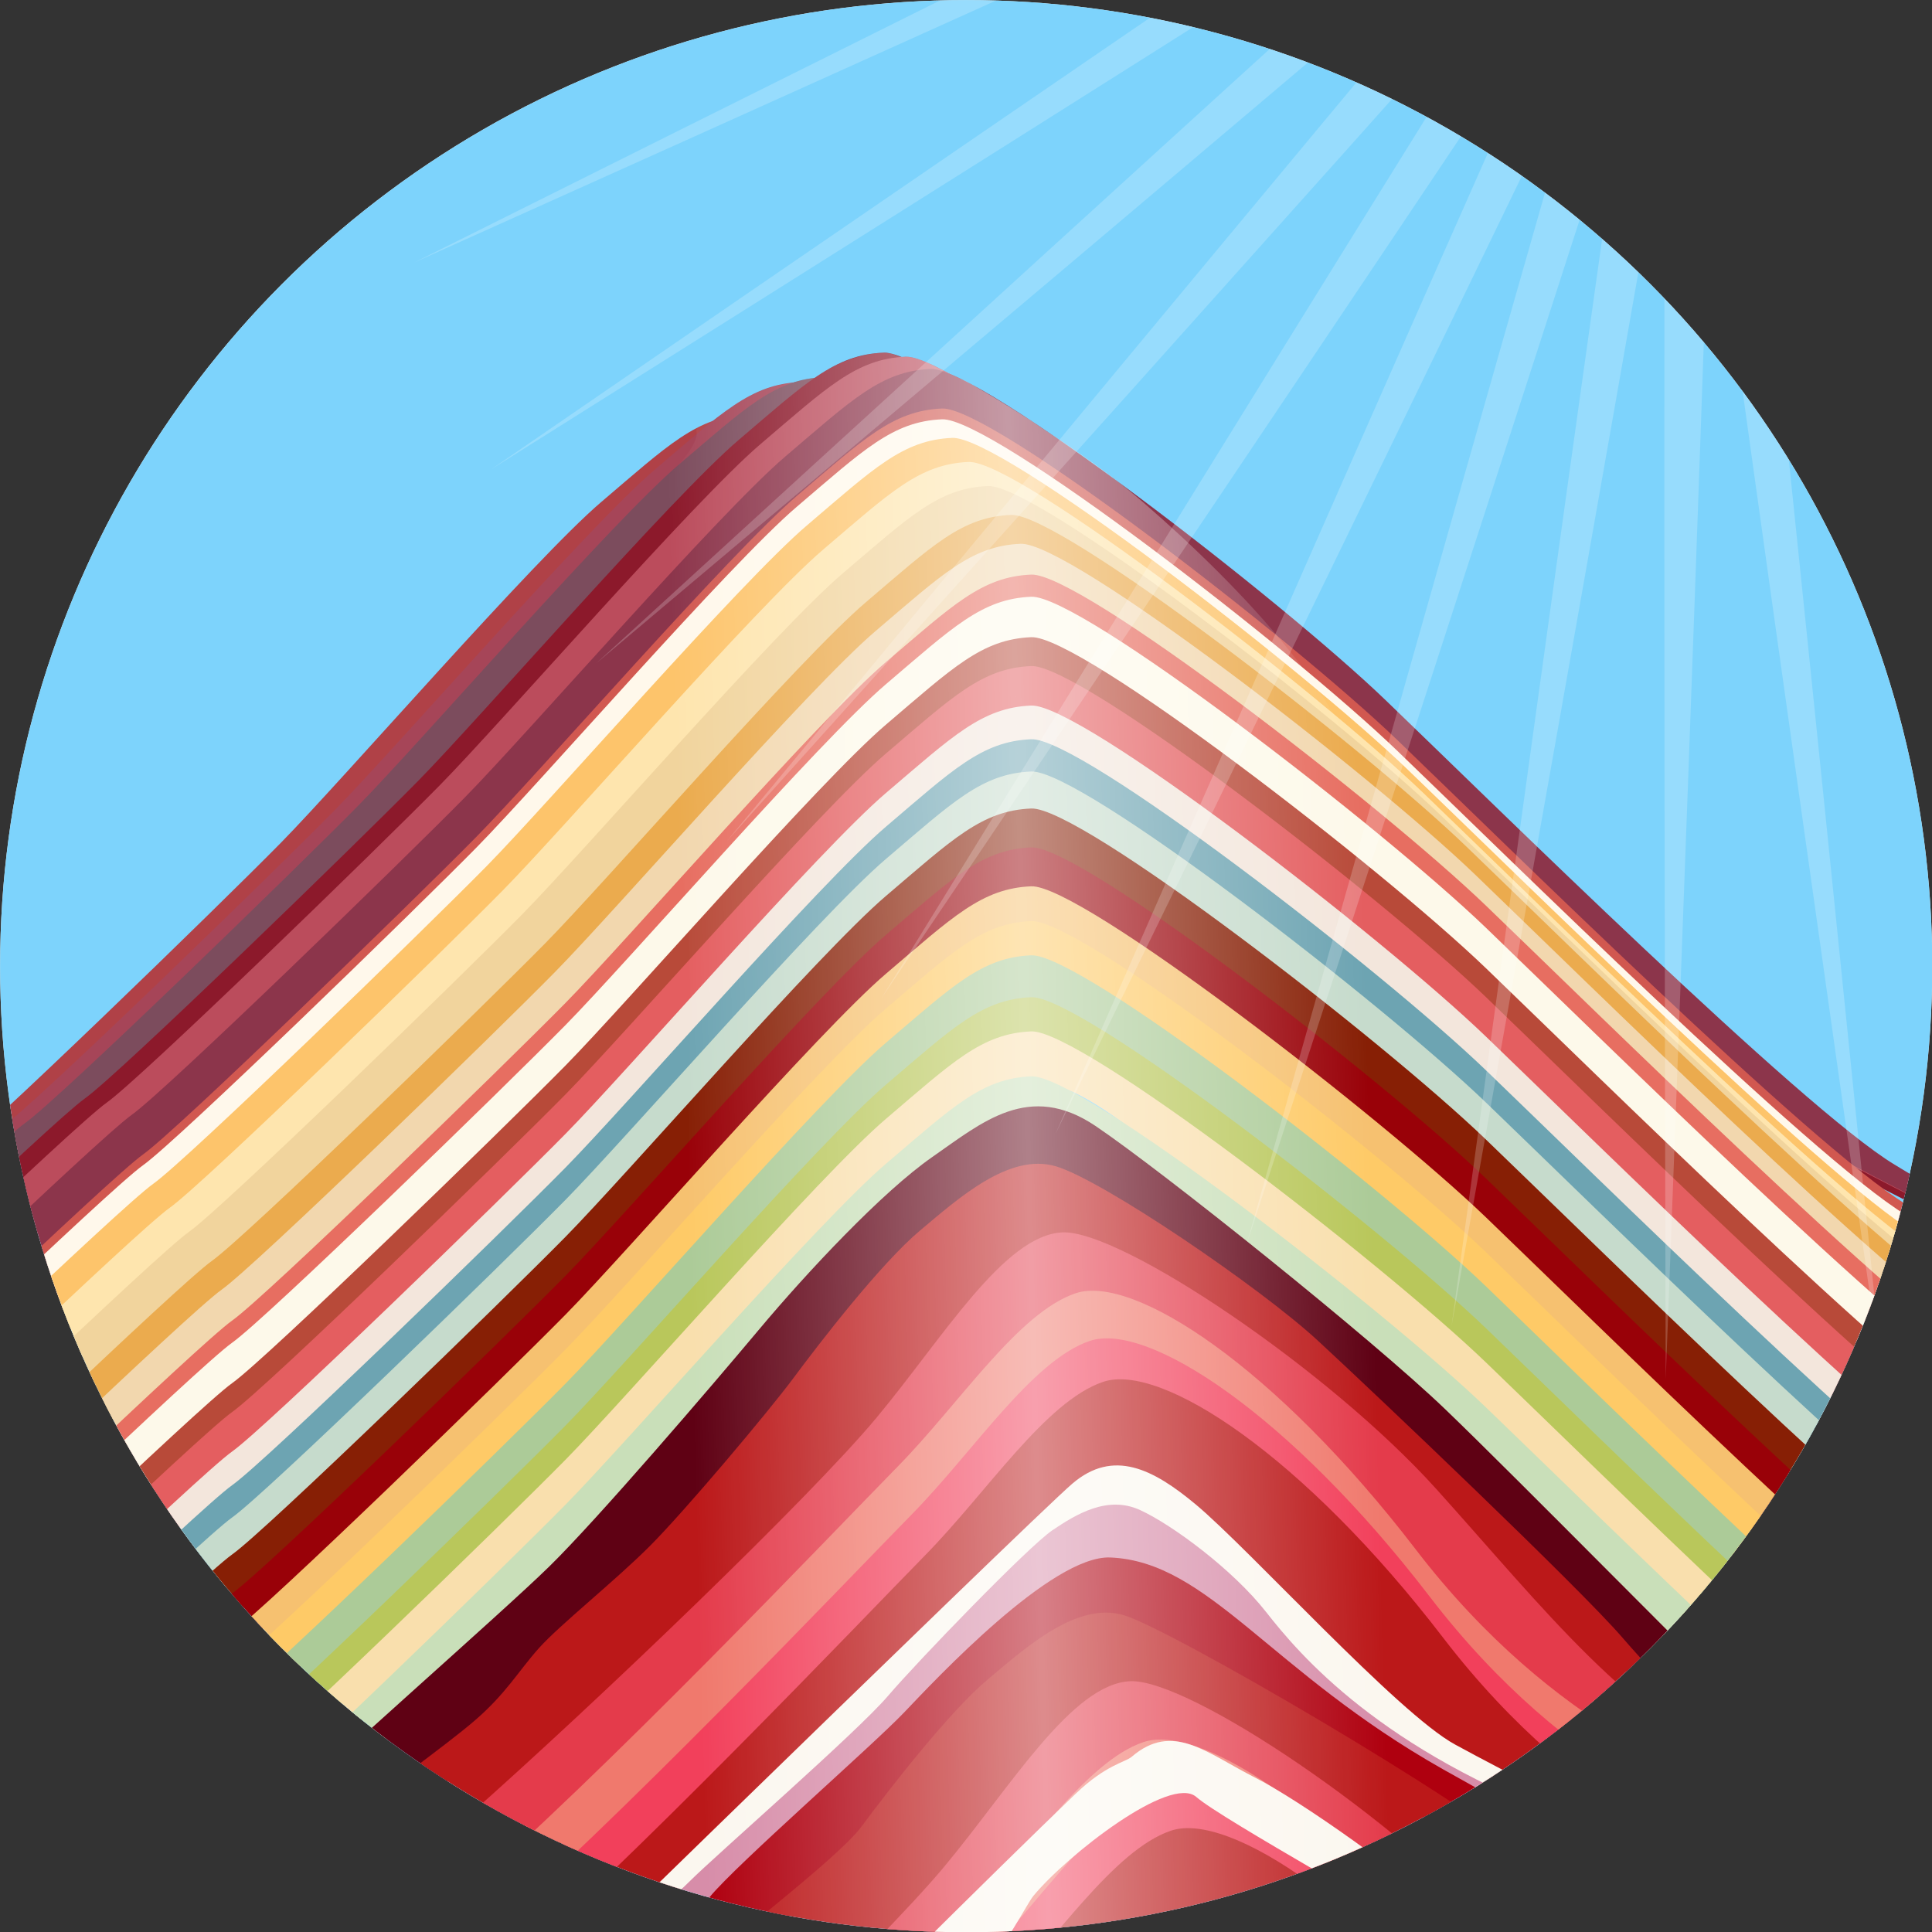
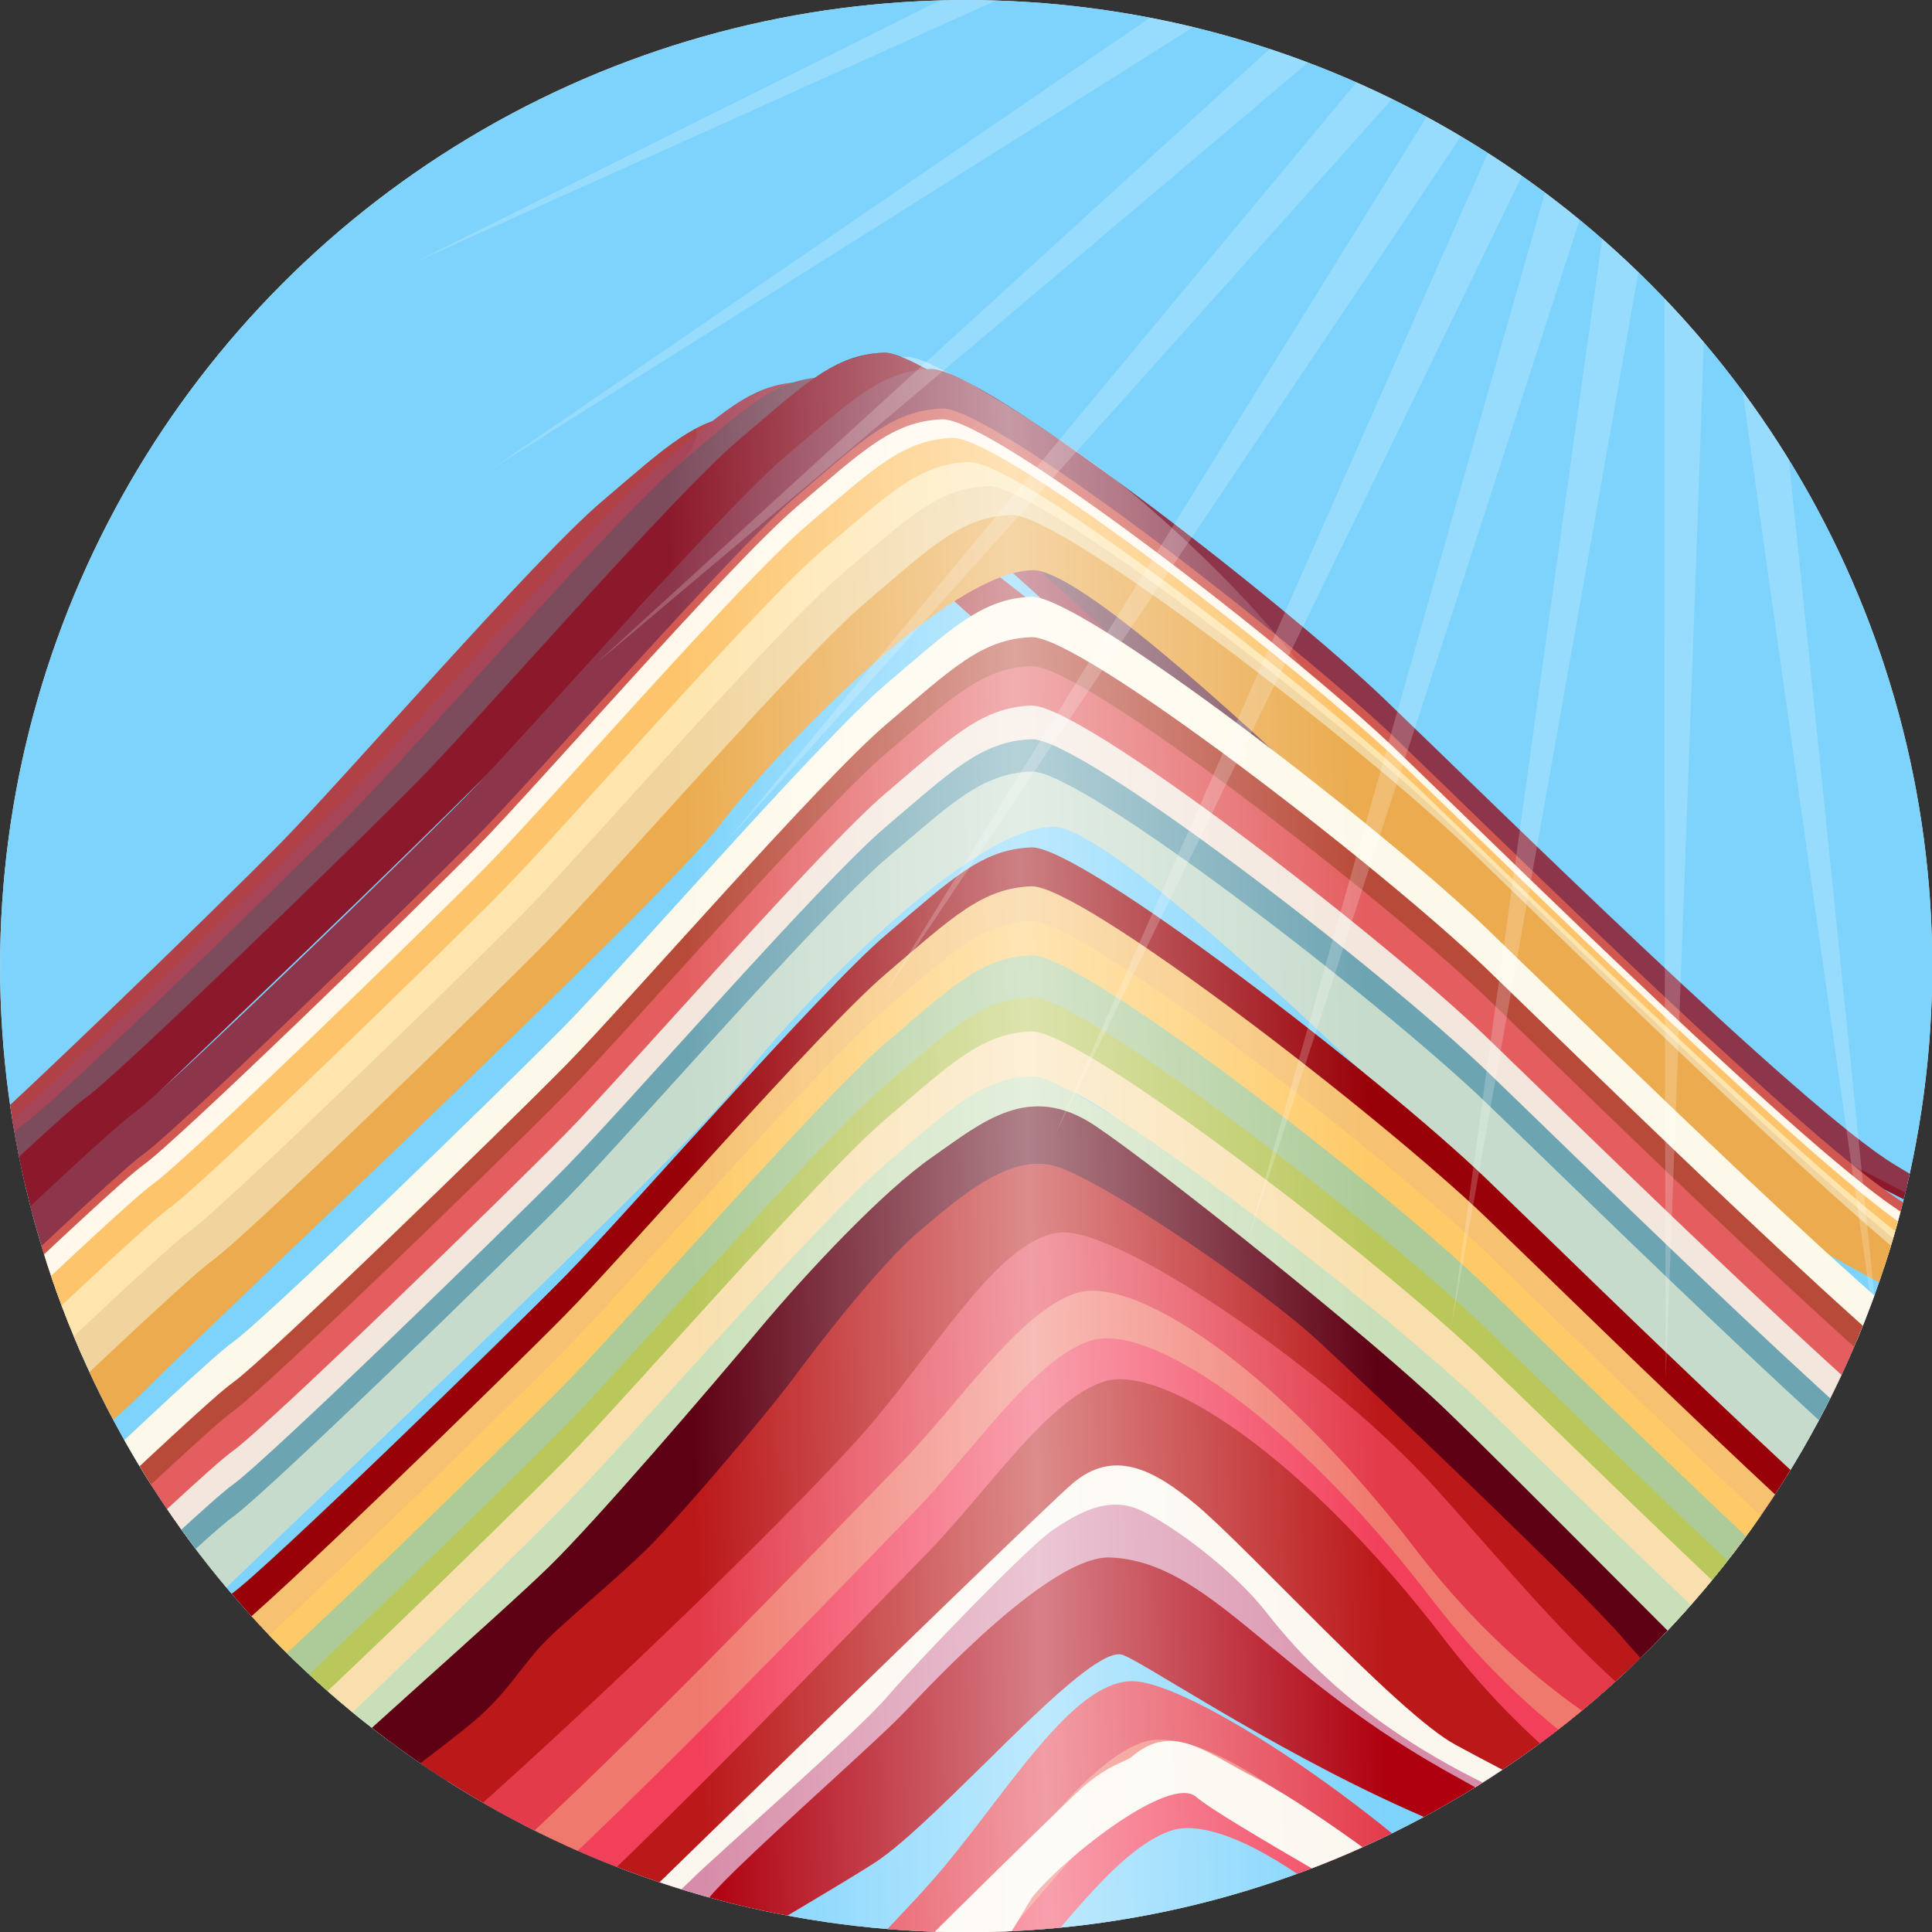
<svg xmlns="http://www.w3.org/2000/svg" width="100%" height="100%" viewBox="0 0 500 500" version="1.1" xml:space="preserve" style="fill-rule:evenodd;clip-rule:evenodd;stroke-linejoin:round;stroke-miterlimit:2;">
  <rect x="0" y="0" width="500" height="500" fill="#333333" stroke="none" />
  <g transform="matrix(1.596,0,0,1.596,-250.809,-186.327)">
    <circle cx="313.819" cy="273.413" r="156.656" style="fill:rgb(235,235,235);" />
    <clipPath id="_clip1">
      <circle cx="313.819" cy="273.413" r="156.656" />
    </clipPath>
    <g clip-path="url(#_clip1)">
      <g transform="matrix(1,0,0,1,-11.037,-49.834)">
        <rect x="93.897" y="153.237" width="432.85" height="345.61" style="fill:rgb(125,211,252);" />
      </g>
      <g transform="matrix(0.252,0,0,0.252,-143.724,-11.13)">
        <g transform="matrix(1,0,0,1,-512.317,-373.156)">
          <path d="M1482.79,1804.61C1482.79,1804.61 1650.73,1642.74 1672.47,1627.33C1694.21,1611.91 1846.91,1463.65 1886.93,1422.98C1926.94,1382.31 2050.23,1240.15 2093.11,1203.65C2135.98,1167.14 2154.74,1148.72 2186.56,1147.38C2218.39,1146.04 2412.18,1296.01 2479.09,1360.29C2545.99,1424.56 2747.24,1623.37 2806.78,1659.36C2866.31,1695.35 2942.17,1741.19 2942.17,1741.19C2942.17,1741.19 2657.08,1605.16 2615.5,1558.85C2573.92,1512.54 2254.61,1182.3 2200.64,1182.94C2146.66,1183.58 2036.14,1298.61 1998.87,1347.44C1961.6,1396.28 1678.22,1661.67 1626.81,1713.07C1575.4,1764.48 1471.31,1826.81 1471.31,1826.81L1482.79,1804.61Z" style="fill:rgb(176,65,71);" />
        </g>
        <g transform="matrix(1,0,0,1,-477.74,-394.077)">
          <path d="M1482.79,1804.61C1482.79,1804.61 1650.73,1642.74 1672.47,1627.33C1694.21,1611.91 1846.91,1463.65 1886.93,1422.98C1926.94,1382.31 2050.23,1240.15 2093.11,1203.65C2135.98,1167.14 2154.74,1148.72 2186.56,1147.38C2218.39,1146.04 2412.18,1296.01 2479.09,1360.29C2545.99,1424.56 2747.24,1623.37 2806.78,1659.36C2866.31,1695.35 2942.17,1741.19 2942.17,1741.19C2942.17,1741.19 2657.08,1605.16 2615.5,1558.85C2573.92,1512.54 2254.61,1182.3 2200.64,1182.94C2146.66,1183.58 2036.14,1298.61 1998.87,1347.44C1961.6,1396.28 1678.22,1661.67 1626.81,1713.07C1575.4,1764.48 1471.31,1826.81 1471.31,1826.81L1482.79,1804.61Z" style="fill:rgb(166,69,88);" />
        </g>
        <g transform="matrix(1,0,0,1,-462.34,-397.273)">
          <path d="M1482.79,1804.61C1482.79,1804.61 1650.73,1642.74 1672.47,1627.33C1694.21,1611.91 1846.91,1463.65 1886.93,1422.98C1926.94,1382.31 2050.23,1240.15 2093.11,1203.65C2135.98,1167.14 2154.74,1148.72 2186.56,1147.38C2218.39,1146.04 2412.18,1296.01 2479.09,1360.29C2545.99,1424.56 2747.24,1623.37 2806.78,1659.36C2866.31,1695.35 2942.17,1741.19 2942.17,1741.19C2942.17,1741.19 2657.08,1605.16 2615.5,1558.85C2573.92,1512.54 2254.61,1182.3 2200.64,1182.94C2146.66,1183.58 2036.14,1298.61 1998.87,1347.44C1961.6,1396.28 1678.22,1661.67 1626.81,1713.07C1575.4,1764.48 1471.31,1826.81 1471.31,1826.81L1482.79,1804.61Z" style="fill:rgb(124,76,93);" />
        </g>
        <g transform="matrix(1,0,0,1,-423.954,-413.021)">
          <path d="M1482.79,1804.61C1482.79,1804.61 1650.73,1642.74 1672.47,1627.33C1694.21,1611.91 1846.91,1463.65 1886.93,1422.98C1926.94,1382.31 2050.23,1240.15 2093.11,1203.65C2135.98,1167.14 2154.74,1148.72 2186.56,1147.38C2218.39,1146.04 2412.18,1296.01 2479.09,1360.29C2545.99,1424.56 2747.24,1623.37 2806.78,1659.36C2866.31,1695.35 2942.17,1741.19 2942.17,1741.19C2942.17,1741.19 2657.08,1605.16 2615.5,1558.85C2573.92,1512.54 2254.61,1182.3 2200.64,1182.94C2146.66,1183.58 2036.14,1298.61 1998.87,1347.44C1961.6,1396.28 1678.22,1661.67 1626.81,1713.07C1575.4,1764.48 1471.31,1826.81 1471.31,1826.81L1482.79,1804.61Z" style="fill:rgb(140,25,43);" />
        </g>
        <g transform="matrix(1,0,0,1,-409.846,-410.396)">
-           <path d="M1482.79,1804.61C1482.79,1804.61 1650.73,1642.74 1672.47,1627.33C1694.21,1611.91 1846.91,1463.65 1886.93,1422.98C1926.94,1382.31 2050.23,1240.15 2093.11,1203.65C2135.98,1167.14 2154.74,1148.72 2186.56,1147.38C2218.39,1146.04 2412.18,1296.01 2479.09,1360.29C2545.99,1424.56 2747.24,1623.37 2806.78,1659.36C2866.31,1695.35 2942.17,1741.19 2942.17,1741.19C2942.17,1741.19 2657.08,1605.16 2615.5,1558.85C2573.92,1512.54 2254.61,1182.3 2200.64,1182.94C2146.66,1183.58 2036.14,1298.61 1998.87,1347.44C1961.6,1396.28 1678.22,1661.67 1626.81,1713.07C1575.4,1764.48 1471.31,1826.81 1471.31,1826.81L1482.79,1804.61Z" style="fill:rgb(187,76,92);" />
-         </g>
+           </g>
        <g transform="matrix(1,0,0,1,-393.77,-402.522)">
          <path d="M1482.79,1804.61C1482.79,1804.61 1650.73,1642.74 1672.47,1627.33C1694.21,1611.91 1846.91,1463.65 1886.93,1422.98C1926.94,1382.31 2050.23,1240.15 2093.11,1203.65C2135.98,1167.14 2154.74,1148.72 2186.56,1147.38C2218.39,1146.04 2412.18,1296.01 2479.09,1360.29C2545.99,1424.56 2747.24,1623.37 2806.78,1659.36C2866.31,1695.35 2942.17,1741.19 2942.17,1741.19C2942.17,1741.19 2657.08,1605.16 2615.5,1558.85C2573.92,1512.54 2254.61,1182.3 2200.64,1182.94C2146.66,1183.58 2036.14,1298.61 1998.87,1347.44C1961.6,1396.28 1678.22,1661.67 1626.81,1713.07C1575.4,1764.48 1471.31,1826.81 1471.31,1826.81L1482.79,1804.61Z" style="fill:rgb(140,53,75);" />
        </g>
        <g transform="matrix(1,0,0,1,-386.446,-377.064)">
          <path d="M1482.79,1804.61C1482.79,1804.61 1650.73,1642.74 1672.47,1627.33C1694.21,1611.91 1846.91,1463.65 1886.93,1422.98C1926.94,1382.31 2050.23,1240.15 2093.11,1203.65C2135.98,1167.14 2154.74,1148.72 2186.56,1147.38C2218.39,1146.04 2412.18,1296.01 2479.09,1360.29C2545.99,1424.56 2747.24,1623.37 2806.78,1659.36C2866.31,1695.35 2942.17,1741.19 2942.17,1741.19C2942.17,1741.19 2657.08,1605.16 2615.5,1558.85C2573.92,1512.54 2254.61,1182.3 2200.64,1182.94C2146.66,1183.58 2036.14,1298.61 1998.87,1347.44C1961.6,1396.28 1678.22,1661.67 1626.81,1713.07C1575.4,1764.48 1471.31,1826.81 1471.31,1826.81L1482.79,1804.61Z" style="fill:rgb(209,88,80);" />
        </g>
        <g transform="matrix(1,0,0,1,-386.446,-370.123)">
          <path d="M1482.79,1804.61C1482.79,1804.61 1650.73,1642.74 1672.47,1627.33C1694.21,1611.91 1846.91,1463.65 1886.93,1422.98C1926.94,1382.31 2050.23,1240.15 2093.11,1203.65C2135.98,1167.14 2154.74,1148.72 2186.56,1147.38C2218.39,1146.04 2412.18,1296.01 2479.09,1360.29C2545.99,1424.56 2747.24,1623.37 2806.78,1659.36C2866.31,1695.35 2942.17,1741.19 2942.17,1741.19C2942.17,1741.19 2657.08,1605.16 2615.5,1558.85C2573.92,1512.54 2254.61,1182.3 2200.64,1182.94C2146.66,1183.58 2036.14,1298.61 1998.87,1347.44C1961.6,1396.28 1678.22,1661.67 1626.81,1713.07C1575.4,1764.48 1471.31,1826.81 1471.31,1826.81L1482.79,1804.61Z" style="fill:rgb(255,248,235);" />
        </g>
        <g transform="matrix(1,0,0,1,-379.891,-358.169)">
          <path d="M1482.79,1804.61C1482.79,1804.61 1650.73,1642.74 1672.47,1627.33C1694.21,1611.91 1846.91,1463.65 1886.93,1422.98C1926.94,1382.31 2050.23,1240.15 2093.11,1203.65C2135.98,1167.14 2154.74,1148.72 2186.56,1147.38C2218.39,1146.04 2412.18,1296.01 2479.09,1360.29C2545.99,1424.56 2747.24,1623.37 2806.78,1659.36C2866.31,1695.35 2942.17,1741.19 2942.17,1741.19C2942.17,1741.19 2657.08,1605.16 2615.5,1558.85C2573.92,1512.54 2254.61,1182.3 2200.64,1182.94C2146.66,1183.58 2036.14,1298.61 1998.87,1347.44C1961.6,1396.28 1678.22,1661.67 1626.81,1713.07C1575.4,1764.48 1471.31,1826.81 1471.31,1826.81L1482.79,1804.61Z" style="fill:rgb(253,196,107);" />
        </g>
        <g transform="matrix(1,0,0,1,-369.359,-342.681)">
          <path d="M1482.79,1804.61C1482.79,1804.61 1650.73,1642.74 1672.47,1627.33C1694.21,1611.91 1846.91,1463.65 1886.93,1422.98C1926.94,1382.31 2050.23,1240.15 2093.11,1203.65C2135.98,1167.14 2154.74,1148.72 2186.56,1147.38C2218.39,1146.04 2412.18,1296.01 2479.09,1360.29C2545.99,1424.56 2747.24,1623.37 2806.78,1659.36C2866.31,1695.35 2942.17,1741.19 2942.17,1741.19C2942.17,1741.19 2657.08,1605.16 2615.5,1558.85C2573.92,1512.54 2254.61,1182.3 2200.64,1182.94C2146.66,1183.58 2036.14,1298.61 1998.87,1347.44C1961.6,1396.28 1678.22,1661.67 1626.81,1713.07C1575.4,1764.48 1471.31,1826.81 1471.31,1826.81L1482.79,1804.61Z" style="fill:rgb(254,229,174);" />
        </g>
        <g transform="matrix(1,0,0,1,-356.968,-327.192)">
          <path d="M1482.79,1804.61C1482.79,1804.61 1650.73,1642.74 1672.47,1627.33C1694.21,1611.91 1846.91,1463.65 1886.93,1422.98C1926.94,1382.31 2050.23,1240.15 2093.11,1203.65C2135.98,1167.14 2154.74,1148.72 2186.56,1147.38C2218.39,1146.04 2412.18,1296.01 2479.09,1360.29C2545.99,1424.56 2747.24,1623.37 2806.78,1659.36C2866.31,1695.35 2942.17,1741.19 2942.17,1741.19C2942.17,1741.19 2657.08,1605.16 2615.5,1558.85C2573.92,1512.54 2254.61,1182.3 2200.64,1182.94C2146.66,1183.58 2036.14,1298.61 1998.87,1347.44C1961.6,1396.28 1678.22,1661.67 1626.81,1713.07C1575.4,1764.48 1471.31,1826.81 1471.31,1826.81L1482.79,1804.61Z" style="fill:rgb(241,212,157);" />
        </g>
        <g transform="matrix(1,0,0,1,-342.099,-308.606)">
          <path d="M1482.79,1804.61C1482.79,1804.61 1650.73,1642.74 1672.47,1627.33C1694.21,1611.91 1846.91,1463.65 1886.93,1422.98C1926.94,1382.31 2050.23,1240.15 2093.11,1203.65C2135.98,1167.14 2154.74,1148.72 2186.56,1147.38C2218.39,1146.04 2412.18,1296.01 2479.09,1360.29C2545.99,1424.56 2747.24,1623.37 2806.78,1659.36C2866.31,1695.35 2942.17,1741.19 2942.17,1741.19C2942.17,1741.19 2657.08,1605.16 2615.5,1558.85C2573.92,1512.54 2254.61,1182.3 2200.64,1182.94C2146.66,1183.58 2036.14,1298.61 1998.87,1347.44C1961.6,1396.28 1678.22,1661.67 1626.81,1713.07C1575.4,1764.48 1471.31,1826.81 1471.31,1826.81L1482.79,1804.61Z" style="fill:rgb(235,171,78);" />
        </g>
        <g transform="matrix(1,0,0,1,-335.903,-290.02)">
-           <path d="M1482.79,1804.61C1482.79,1804.61 1650.73,1642.74 1672.47,1627.33C1694.21,1611.91 1846.91,1463.65 1886.93,1422.98C1926.94,1382.31 2050.23,1240.15 2093.11,1203.65C2135.98,1167.14 2154.74,1148.72 2186.56,1147.38C2218.39,1146.04 2412.18,1296.01 2479.09,1360.29C2545.99,1424.56 2747.24,1623.37 2806.78,1659.36C2866.31,1695.35 2942.17,1741.19 2942.17,1741.19C2942.17,1741.19 2657.08,1605.16 2615.5,1558.85C2573.92,1512.54 2254.61,1182.3 2200.64,1182.94C2146.66,1183.58 2036.14,1298.61 1998.87,1347.44C1961.6,1396.28 1678.22,1661.67 1626.81,1713.07C1575.4,1764.48 1471.31,1826.81 1471.31,1826.81L1482.79,1804.61Z" style="fill:rgb(242,215,174);" />
-         </g>
+           </g>
        <g transform="matrix(1,0,0,1,-329.088,-270.194)">
-           <path d="M1482.79,1804.61C1482.79,1804.61 1650.73,1642.74 1672.47,1627.33C1694.21,1611.91 1846.91,1463.65 1886.93,1422.98C1926.94,1382.31 2050.23,1240.15 2093.11,1203.65C2135.98,1167.14 2154.74,1148.72 2186.56,1147.38C2218.39,1146.04 2412.18,1296.01 2479.09,1360.29C2545.99,1424.56 2747.24,1623.37 2806.78,1659.36C2866.31,1695.35 2942.17,1741.19 2942.17,1741.19C2942.17,1741.19 2657.08,1605.16 2615.5,1558.85C2573.92,1512.54 2254.61,1182.3 2200.64,1182.94C2146.66,1183.58 2036.14,1298.61 1998.87,1347.44C1961.6,1396.28 1678.22,1661.67 1626.81,1713.07C1575.4,1764.48 1471.31,1826.81 1471.31,1826.81L1482.79,1804.61Z" style="fill:rgb(231,110,97);" />
-         </g>
+           </g>
        <g transform="matrix(1,0,0,1,-329.088,-255.945)">
          <path d="M1482.79,1804.61C1482.79,1804.61 1650.73,1642.74 1672.47,1627.33C1694.21,1611.91 1846.91,1463.65 1886.93,1422.98C1926.94,1382.31 2050.23,1240.15 2093.11,1203.65C2135.98,1167.14 2154.74,1148.72 2186.56,1147.38C2218.39,1146.04 2412.18,1296.01 2479.09,1360.29C2545.99,1424.56 2747.24,1623.37 2806.78,1659.36C2866.31,1695.35 2942.17,1741.19 2942.17,1741.19C2942.17,1741.19 2657.08,1605.16 2615.5,1558.85C2573.92,1512.54 2254.61,1182.3 2200.64,1182.94C2146.66,1183.58 2036.14,1298.61 1998.87,1347.44C1961.6,1396.28 1678.22,1661.67 1626.81,1713.07C1575.4,1764.48 1471.31,1826.81 1471.31,1826.81L1482.79,1804.61Z" style="fill:rgb(253,249,234);" />
        </g>
        <g transform="matrix(1,0,0,1,-329.088,-229.924)">
          <path d="M1482.79,1804.61C1482.79,1804.61 1650.73,1642.74 1672.47,1627.33C1694.21,1611.91 1846.91,1463.65 1886.93,1422.98C1926.94,1382.31 2050.23,1240.15 2093.11,1203.65C2135.98,1167.14 2154.74,1148.72 2186.56,1147.38C2218.39,1146.04 2412.18,1296.01 2479.09,1360.29C2545.99,1424.56 2747.24,1623.37 2806.78,1659.36C2866.31,1695.35 2942.17,1741.19 2942.17,1741.19C2942.17,1741.19 2657.08,1605.16 2615.5,1558.85C2573.92,1512.54 2254.61,1182.3 2200.64,1182.94C2146.66,1183.58 2036.14,1298.61 1998.87,1347.44C1961.6,1396.28 1678.22,1661.67 1626.81,1713.07C1575.4,1764.48 1471.31,1826.81 1471.31,1826.81L1482.79,1804.61Z" style="fill:rgb(184,74,57);" />
        </g>
        <g transform="matrix(1,0,0,1,-329.088,-211.338)">
          <path d="M1482.79,1804.61C1482.79,1804.61 1650.73,1642.74 1672.47,1627.33C1694.21,1611.91 1846.91,1463.65 1886.93,1422.98C1926.94,1382.31 2050.23,1240.15 2093.11,1203.65C2135.98,1167.14 2154.74,1148.72 2186.56,1147.38C2218.39,1146.04 2412.18,1296.01 2479.09,1360.29C2545.99,1424.56 2747.24,1623.37 2806.78,1659.36C2866.31,1695.35 2942.17,1741.19 2942.17,1741.19C2942.17,1741.19 2657.08,1605.16 2615.5,1558.85C2573.92,1512.54 2254.61,1182.3 2200.64,1182.94C2146.66,1183.58 2036.14,1298.61 1998.87,1347.44C1961.6,1396.28 1678.22,1661.67 1626.81,1713.07C1575.4,1764.48 1471.31,1826.81 1471.31,1826.81L1482.79,1804.61Z" style="fill:rgb(228,94,96);" />
        </g>
        <g transform="matrix(1,0,0,1,-329.088,-185.937)">
          <path d="M1482.79,1804.61C1482.79,1804.61 1650.73,1642.74 1672.47,1627.33C1694.21,1611.91 1846.91,1463.65 1886.93,1422.98C1926.94,1382.31 2050.23,1240.15 2093.11,1203.65C2135.98,1167.14 2154.74,1148.72 2186.56,1147.38C2218.39,1146.04 2412.18,1296.01 2479.09,1360.29C2545.99,1424.56 2747.24,1623.37 2806.78,1659.36C2866.31,1695.35 2942.17,1741.19 2942.17,1741.19C2942.17,1741.19 2657.08,1605.16 2615.5,1558.85C2573.92,1512.54 2254.61,1182.3 2200.64,1182.94C2146.66,1183.58 2036.14,1298.61 1998.87,1347.44C1961.6,1396.28 1678.22,1661.67 1626.81,1713.07C1575.4,1764.48 1471.31,1826.81 1471.31,1826.81L1482.79,1804.61Z" style="fill:rgb(243,230,220);" />
        </g>
        <g transform="matrix(1,0,0,1,-329.088,-164.253)">
          <path d="M1482.79,1804.61C1482.79,1804.61 1650.73,1642.74 1672.47,1627.33C1694.21,1611.91 1846.91,1463.65 1886.93,1422.98C1926.94,1382.31 2050.23,1240.15 2093.11,1203.65C2135.98,1167.14 2154.74,1148.72 2186.56,1147.38C2218.39,1146.04 2412.18,1296.01 2479.09,1360.29C2545.99,1424.56 2747.24,1623.37 2806.78,1659.36C2866.31,1695.35 2942.17,1741.19 2942.17,1741.19C2942.17,1741.19 2657.08,1605.16 2615.5,1558.85C2573.92,1512.54 2254.61,1182.3 2200.64,1182.94C2146.66,1183.58 2036.14,1298.61 1998.87,1347.44C1961.6,1396.28 1678.22,1661.67 1626.81,1713.07C1575.4,1764.48 1471.31,1826.81 1471.31,1826.81L1482.79,1804.61Z" style="fill:rgb(109,164,178);" />
        </g>
        <g transform="matrix(1,0,0,1,-329.088,-143.494)">
          <path d="M1482.79,1804.61C1482.79,1804.61 1650.73,1642.74 1672.47,1627.33C1694.21,1611.91 1846.91,1463.65 1886.93,1422.98C1926.94,1382.31 2050.23,1240.15 2093.11,1203.65C2135.98,1167.14 2154.74,1148.72 2186.56,1147.38C2218.39,1146.04 2412.18,1296.01 2479.09,1360.29C2545.99,1424.56 2747.24,1623.37 2806.78,1659.36C2866.31,1695.35 2942.17,1741.19 2942.17,1741.19C2942.17,1741.19 2657.08,1605.16 2615.5,1558.85C2573.92,1512.54 2254.61,1182.3 2200.64,1182.94C2146.66,1183.58 2036.14,1298.61 1998.87,1347.44C1961.6,1396.28 1678.22,1661.67 1626.81,1713.07C1575.4,1764.48 1471.31,1826.81 1471.31,1826.81L1482.79,1804.61Z" style="fill:rgb(198,219,204);" />
        </g>
        <g transform="matrix(1,0,0,1,-329.088,-119.684)">
-           <path d="M1482.79,1804.61C1482.79,1804.61 1650.73,1642.74 1672.47,1627.33C1694.21,1611.91 1846.91,1463.65 1886.93,1422.98C1926.94,1382.31 2050.23,1240.15 2093.11,1203.65C2135.98,1167.14 2154.74,1148.72 2186.56,1147.38C2218.39,1146.04 2412.18,1296.01 2479.09,1360.29C2545.99,1424.56 2747.24,1623.37 2806.78,1659.36C2866.31,1695.35 2942.17,1741.19 2942.17,1741.19C2942.17,1741.19 2657.08,1605.16 2615.5,1558.85C2573.92,1512.54 2254.61,1182.3 2200.64,1182.94C2146.66,1183.58 2036.14,1298.61 1998.87,1347.44C1961.6,1396.28 1678.22,1661.67 1626.81,1713.07C1575.4,1764.48 1471.31,1826.81 1471.31,1826.81L1482.79,1804.61Z" style="fill:rgb(135,31,5);" />
-         </g>
+           </g>
        <g transform="matrix(1,0,0,1,-329.088,-94.652)">
          <path d="M1482.79,1804.61C1482.79,1804.61 1650.73,1642.74 1672.47,1627.33C1694.21,1611.91 1846.91,1463.65 1886.93,1422.98C1926.94,1382.31 2050.23,1240.15 2093.11,1203.65C2135.98,1167.14 2154.74,1148.72 2186.56,1147.38C2218.39,1146.04 2412.18,1296.01 2479.09,1360.29C2545.99,1424.56 2747.24,1623.37 2806.78,1659.36C2866.31,1695.35 2942.17,1741.19 2942.17,1741.19C2942.17,1741.19 2657.08,1605.16 2615.5,1558.85C2573.92,1512.54 2254.61,1182.3 2200.64,1182.94C2146.66,1183.58 2036.14,1298.61 1998.87,1347.44C1961.6,1396.28 1678.22,1661.67 1626.81,1713.07C1575.4,1764.48 1471.31,1826.81 1471.31,1826.81L1482.79,1804.61Z" style="fill:rgb(153,1,8);" />
        </g>
        <g transform="matrix(1,0,0,1,-329.088,-69.62)">
          <path d="M1482.79,1804.61C1482.79,1804.61 1650.73,1642.74 1672.47,1627.33C1694.21,1611.91 1846.91,1463.65 1886.93,1422.98C1926.94,1382.31 2050.23,1240.15 2093.11,1203.65C2135.98,1167.14 2154.74,1148.72 2186.56,1147.38C2218.39,1146.04 2412.18,1296.01 2479.09,1360.29C2545.99,1424.56 2747.24,1623.37 2806.78,1659.36C2866.31,1695.35 2942.17,1741.19 2942.17,1741.19C2942.17,1741.19 2657.08,1605.16 2615.5,1558.85C2573.92,1512.54 2254.61,1182.3 2200.64,1182.94C2146.66,1183.58 2036.14,1298.61 1998.87,1347.44C1961.6,1396.28 1678.22,1661.67 1626.81,1713.07C1575.4,1764.48 1471.31,1826.81 1471.31,1826.81L1482.79,1804.61Z" style="fill:rgb(246,193,112);" />
        </g>
        <g transform="matrix(1,0,0,1,-329.088,-47.218)">
          <path d="M1482.79,1804.61C1482.79,1804.61 1650.73,1642.74 1672.47,1627.33C1694.21,1611.91 1846.91,1463.65 1886.93,1422.98C1926.94,1382.31 2050.23,1240.15 2093.11,1203.65C2135.98,1167.14 2154.74,1148.72 2186.56,1147.38C2218.39,1146.04 2412.18,1296.01 2479.09,1360.29C2545.99,1424.56 2747.24,1623.37 2806.78,1659.36C2866.31,1695.35 2942.17,1741.19 2942.17,1741.19C2942.17,1741.19 2657.08,1605.16 2615.5,1558.85C2573.92,1512.54 2254.61,1182.3 2200.64,1182.94C2146.66,1183.58 2036.14,1298.61 1998.87,1347.44C1961.6,1396.28 1678.22,1661.67 1626.81,1713.07C1575.4,1764.48 1471.31,1826.81 1471.31,1826.81L1482.79,1804.61Z" style="fill:rgb(254,202,103);" />
        </g>
        <g transform="matrix(1,0,0,1,-329.088,-25.22)">
          <path d="M1482.79,1804.61C1482.79,1804.61 1650.73,1642.74 1672.47,1627.33C1694.21,1611.91 1846.91,1463.65 1886.93,1422.98C1926.94,1382.31 2050.23,1240.15 2093.11,1203.65C2135.98,1167.14 2154.74,1148.72 2186.56,1147.38C2218.39,1146.04 2412.18,1296.01 2479.09,1360.29C2545.99,1424.56 2747.24,1623.37 2806.78,1659.36C2866.31,1695.35 2942.17,1741.19 2942.17,1741.19C2942.17,1741.19 2657.08,1605.16 2615.5,1558.85C2573.92,1512.54 2254.61,1182.3 2200.64,1182.94C2146.66,1183.58 2036.14,1298.61 1998.87,1347.44C1961.6,1396.28 1678.22,1661.67 1626.81,1713.07C1575.4,1764.48 1471.31,1826.81 1471.31,1826.81L1482.79,1804.61Z" style="fill:rgb(172,203,152);" />
        </g>
        <g transform="matrix(1,0,0,1,-329.088,1.744)">
          <path d="M1482.79,1804.61C1482.79,1804.61 1650.73,1642.74 1672.47,1627.33C1694.21,1611.91 1846.91,1463.65 1886.93,1422.98C1926.94,1382.31 2050.23,1240.15 2093.11,1203.65C2135.98,1167.14 2154.74,1148.72 2186.56,1147.38C2218.39,1146.04 2412.18,1296.01 2479.09,1360.29C2545.99,1424.56 2747.24,1623.37 2806.78,1659.36C2866.31,1695.35 2942.17,1741.19 2942.17,1741.19C2942.17,1741.19 2657.08,1605.16 2615.5,1558.85C2573.92,1512.54 2254.61,1182.3 2200.64,1182.94C2146.66,1183.58 2036.14,1298.61 1998.87,1347.44C1961.6,1396.28 1678.22,1661.67 1626.81,1713.07C1575.4,1764.48 1471.31,1826.81 1471.31,1826.81L1482.79,1804.61Z" style="fill:rgb(185,199,91);" />
        </g>
        <g transform="matrix(1,0,0,1,-329.088,23.742)">
          <path d="M1482.79,1804.61C1482.79,1804.61 1650.73,1642.74 1672.47,1627.33C1694.21,1611.91 1846.91,1463.65 1886.93,1422.98C1926.94,1382.31 2050.23,1240.15 2093.11,1203.65C2135.98,1167.14 2154.74,1148.72 2186.56,1147.38C2218.39,1146.04 2412.18,1296.01 2479.09,1360.29C2545.99,1424.56 2747.24,1623.37 2806.78,1659.36C2866.31,1695.35 2942.17,1741.19 2942.17,1741.19C2942.17,1741.19 2657.08,1605.16 2615.5,1558.85C2573.92,1512.54 2254.61,1182.3 2200.64,1182.94C2146.66,1183.58 2036.14,1298.61 1998.87,1347.44C1961.6,1396.28 1678.22,1661.67 1626.81,1713.07C1575.4,1764.48 1471.31,1826.81 1471.31,1826.81L1482.79,1804.61Z" style="fill:rgb(249,223,173);" />
        </g>
        <g transform="matrix(1,0,0,1,-329.088,52.654)">
          <path d="M1482.79,1804.61C1482.79,1804.61 1650.73,1642.74 1672.47,1627.33C1694.21,1611.91 1846.91,1463.65 1886.93,1422.98C1926.94,1382.31 2050.23,1240.15 2093.11,1203.65C2135.98,1167.14 2154.74,1148.72 2186.56,1147.38C2218.39,1146.04 2412.18,1296.01 2479.09,1360.29C2545.99,1424.56 2747.24,1623.37 2806.78,1659.36C2866.31,1695.35 2942.17,1741.19 2942.17,1741.19C2942.17,1741.19 2657.08,1605.16 2615.5,1558.85C2573.92,1512.54 2254.61,1182.3 2200.64,1182.94C2146.66,1183.58 2036.14,1298.61 1998.87,1347.44C1961.6,1396.28 1678.22,1661.67 1626.81,1713.07C1575.4,1764.48 1471.31,1826.81 1471.31,1826.81L1482.79,1804.61Z" style="fill:rgb(201,223,185);" />
        </g>
        <g transform="matrix(1,0,0,1,-329.088,52.654)">
          <path d="M1489.9,1816.05C1489.9,1816.05 1660.47,1663.61 1695.79,1628.28C1731.12,1592.96 1845.45,1493.18 1876.59,1462.66C1907.73,1432.15 1980.23,1347.57 2011.37,1310.38C2042.51,1273.2 2090.85,1221.61 2122.91,1199.31C2154.98,1177 2185.19,1150.51 2227.95,1179.32C2270.71,1208.14 2405.96,1316.43 2452.9,1361.51C2499.84,1406.59 2622.9,1531.85 2650.16,1557.66C2677.43,1583.47 2754.5,1640 2794.49,1659.36C2834.48,1678.72 2929.6,1747.71 2929.6,1747.71C2929.6,1747.71 2653.22,1621.08 2615.5,1577.33C2577.78,1533.58 2307.02,1277.33 2269.79,1258.47C2232.56,1239.62 2195.81,1204.92 2151.82,1240.16C2107.82,1275.39 1854.27,1567.01 1809.68,1601.98C1765.1,1636.94 1581.65,1796.92 1561.53,1818.95C1541.41,1840.99 1478.19,1872.12 1478.19,1872.12L1489.9,1816.05Z" style="fill:rgb(95,1,20);" />
        </g>
        <g>
          <g transform="matrix(1,0,0,1,-329.088,52.654)">
            <path d="M1555.2,1812.91C1555.2,1812.91 1610.74,1746.43 1629.79,1729.81C1648.84,1713.19 1730.72,1641.85 1748.96,1624.83C1767.2,1607.8 1808.14,1579.43 1828.41,1562C1848.67,1544.57 1856.38,1530.38 1869.75,1515.38C1883.13,1500.39 1918.39,1472.42 1941.09,1449.72C1963.79,1427.02 2017.7,1362.98 2033.92,1341.09C2050.13,1319.2 2089.86,1267.72 2114.99,1246.64C2140.12,1225.56 2172.55,1196.38 2202.54,1205.3C2232.54,1214.21 2333.87,1283.12 2371.16,1317.58C2408.46,1352.03 2538.98,1476.07 2566.95,1508.49C2594.92,1540.92 2647.61,1594.25 2681.25,1613.79C2714.9,1633.34 2944.24,1762.19 2944.24,1762.19C2944.24,1762.19 2743.32,1722.3 2701.94,1701.62C2667.62,1684.47 2539.51,1630.77 2511.4,1619.64C2483.29,1608.52 2448.24,1594.97 2404.07,1545.64C2359.91,1496.31 2286.3,1396.85 2237.62,1411C2188.93,1425.15 2139.12,1491.95 2120.72,1510.34C2102.32,1528.74 2031.29,1606.19 2004.03,1633.64C1991.94,1645.8 1911.61,1713.91 1816.87,1776.33C1697.85,1854.73 1560.79,1929.17 1560.79,1929.17L1739.97,1790.78L1505.54,1890.75L1647.26,1796.45C1647.26,1796.45 1481.46,1874.09 1478.19,1874.77C1470.47,1876.38 1555.2,1812.91 1555.2,1812.91Z" style="fill:rgb(187,24,25);" />
          </g>
          <g transform="matrix(1,0,0,1,-311.332,74.316)">
            <path d="M1513.86,1899.21C1513.86,1899.21 1738.17,1734.88 1823.43,1659.36C1908.69,1583.84 2044.33,1453.62 2086.96,1402.47C2129.59,1351.31 2169.18,1284.66 2206.74,1283.11C2244.3,1281.56 2378.05,1371.46 2447.2,1448.2C2516.35,1524.93 2571.72,1597.66 2651.91,1631.29C2732.11,1664.92 2889.14,1741.58 2889.14,1741.58C2889.14,1741.58 2687.21,1660.64 2655.12,1648.78C2623.04,1636.92 2523.98,1604.43 2433.99,1487.09C2344.01,1369.75 2252.23,1309.76 2215.11,1322.31C2177.99,1334.87 2140.32,1393.47 2100.56,1433.92C2060.8,1474.38 1910.29,1632.95 1817.55,1712.53C1724.81,1792.11 1513.86,1899.21 1513.86,1899.21Z" style="fill:rgb(242,64,91);" />
          </g>
          <g transform="matrix(1,0,0,1,-319.898,47.97)">
            <path d="M1513.86,1899.21C1513.86,1899.21 1738.17,1734.88 1823.43,1659.36C1908.69,1583.84 2044.33,1453.62 2086.96,1402.47C2129.59,1351.31 2169.18,1284.66 2206.74,1283.11C2244.3,1281.56 2378.05,1371.46 2447.2,1448.2C2516.35,1524.93 2571.72,1597.66 2651.91,1631.29C2732.11,1664.92 2920.41,1762.17 2920.41,1762.17C2920.41,1762.17 2687.21,1660.64 2655.12,1648.78C2623.04,1636.92 2523.98,1604.43 2433.99,1487.09C2344.01,1369.75 2252.23,1309.76 2215.11,1322.31C2177.99,1334.87 2140.32,1393.47 2100.56,1433.92C2060.8,1474.38 1910.29,1632.95 1817.55,1712.53C1724.81,1792.11 1513.86,1899.21 1513.86,1899.21Z" style="fill:rgb(240,121,109);" />
          </g>
          <g transform="matrix(1,0,0,1,-329.088,17.335)">
            <path d="M1513.86,1899.21C1513.86,1899.21 1738.17,1734.88 1823.43,1659.36C1908.69,1583.84 2044.33,1453.62 2086.96,1402.47C2129.59,1351.31 2169.18,1284.66 2206.74,1283.11C2244.3,1281.56 2378.05,1371.46 2447.2,1448.2C2516.35,1524.93 2571.72,1597.66 2651.91,1631.29C2732.11,1664.92 2879.22,1761.41 2879.22,1761.41C2879.22,1761.41 2686.89,1660.52 2655.12,1648.78C2623.04,1636.92 2523.98,1604.43 2433.99,1487.09C2344.01,1369.75 2252.23,1309.76 2215.11,1322.31C2177.99,1334.87 2140.32,1393.47 2100.56,1433.92C2060.8,1474.38 1910.29,1632.95 1817.55,1712.53C1724.81,1792.11 1513.86,1899.21 1513.86,1899.21Z" style="fill:rgb(228,59,75);" />
          </g>
          <g transform="matrix(1,0,0,1,-329.088,52.654)">
            <path d="M3032.05,1855.16C3037.28,1859.13 2595.14,1651.46 2459.29,1577.33C2422.45,1557.23 2327.08,1451.78 2292.59,1422.98C2265.16,1400.08 2239.47,1386.82 2212.99,1409.52C2186.5,1432.22 1773.65,1835.39 1753.94,1854.41C1734.22,1873.43 2128,1525.26 2149.78,1498.98C2171.57,1472.69 2237.97,1420.82 2254.57,1435.34C2271.17,1449.87 2375.61,1550.16 2397.75,1566.07C2419.88,1581.98 2445.47,1597.19 2460,1602.03C2474.52,1606.88 3032.05,1855.16 3032.05,1855.16Z" style="fill:rgb(251,247,239);" />
          </g>
          <g transform="matrix(1,0,0,1,-329.088,52.654)">
            <path d="M1783.69,1827.35C1783.69,1827.35 1864.35,1758.64 1886.07,1736.92C1907.8,1715.19 1950.83,1681.35 1967.13,1665.05C1983.42,1648.76 2074.51,1569.37 2094.14,1546.39C2113.78,1523.41 2184.81,1449.88 2200.27,1439.43C2215.73,1428.99 2235.79,1416.87 2256.68,1426.48C2277.57,1436.09 2316.43,1464.92 2337.73,1492.08C2359.04,1519.24 2411.08,1581.32 2536.46,1627.15C2619.95,1657.68 2730.55,1734.17 2730.55,1734.17C2730.55,1734.17 2363.22,1570.21 2354.86,1561.43C2346.51,1552.66 2267.85,1506.95 2235.26,1509.46C2202.67,1511.97 1930.36,1731.9 1910.31,1740.68C1890.25,1749.45 1783.69,1827.35 1783.69,1827.35Z" style="fill:rgb(215,141,169);" />
          </g>
          <g transform="matrix(1,0,0,1,-329.088,52.654)">
            <path d="M1742.55,1855.16C1742.55,1855.16 2044.41,1680.45 2086.1,1653.26C2127.79,1626.07 2220.76,1514.96 2244.49,1519.41C2254.41,1521.27 2337.44,1578.38 2428.54,1619.19C2555.41,1676.04 2699.7,1721.47 2699.7,1721.47C2699.7,1721.47 2570.87,1660.7 2451.43,1593.2C2340.14,1530.3 2300.73,1459.65 2237.48,1456.99C2199.8,1455.41 2125.04,1535.49 2104.77,1556.74C2084.51,1577.99 1997.21,1654.19 1979.66,1675.5C1962.12,1696.81 1939.97,1714.77 1925.77,1724.8C1911.56,1734.83 1742.55,1855.16 1742.55,1855.16Z" style="fill:rgb(175,0,15);" />
          </g>
        </g>
        <g transform="matrix(1,0,0,1,43.632,288.813)">
          <g transform="matrix(1,0,0,1,-329.088,52.654)">
-             <path d="M1555.2,1812.91C1555.2,1812.91 1610.74,1746.43 1629.79,1729.81C1648.84,1713.19 1730.72,1641.85 1748.96,1624.83C1767.2,1607.8 1808.14,1579.43 1828.41,1562C1848.67,1544.57 1856.38,1530.38 1869.75,1515.38C1883.13,1500.39 1896.73,1464.29 1919.43,1441.59C1942.12,1418.89 2017.7,1362.98 2033.92,1341.09C2050.13,1319.2 2089.86,1267.72 2114.99,1246.64C2140.12,1225.56 2172.55,1196.38 2202.54,1205.3C2232.54,1214.21 2424.61,1326.46 2461.9,1360.91C2499.19,1395.37 2538.98,1476.07 2566.95,1508.49C2594.92,1540.92 2647.61,1594.25 2681.25,1613.79C2714.9,1633.34 2944.24,1762.19 2944.24,1762.19C2944.24,1762.19 2743.32,1722.3 2701.94,1701.62C2667.62,1684.47 2539.51,1630.77 2511.4,1619.64C2483.29,1608.52 2448.24,1594.97 2404.07,1545.64C2359.91,1496.31 2286.3,1396.85 2237.62,1411C2188.93,1425.15 2139.12,1491.95 2120.72,1510.34C2102.32,1528.74 2031.29,1606.19 2004.03,1633.64C1991.94,1645.8 1911.61,1713.91 1816.87,1776.33C1697.85,1854.73 1560.79,1929.17 1560.79,1929.17L1739.97,1790.78L1505.54,1890.75L1647.26,1796.45C1647.26,1796.45 1481.46,1874.09 1478.19,1874.77C1470.47,1876.38 1555.2,1812.91 1555.2,1812.91Z" style="fill:rgb(187,24,25);" />
-           </g>
+             </g>
          <g transform="matrix(1,0,0,1,-311.332,74.316)">
            <path d="M1513.86,1899.21C1513.86,1899.21 1738.17,1734.88 1823.43,1659.36C1908.69,1583.84 2044.33,1453.62 2086.96,1402.47C2129.59,1351.31 2169.18,1284.66 2206.74,1283.11C2244.3,1281.56 2378.05,1371.46 2447.2,1448.2C2516.35,1524.93 2571.72,1597.66 2651.91,1631.29C2732.11,1664.92 2889.14,1741.58 2889.14,1741.58C2889.14,1741.58 2687.21,1660.64 2655.12,1648.78C2623.04,1636.92 2523.98,1604.43 2433.99,1487.09C2344.01,1369.75 2252.23,1309.76 2215.11,1322.31C2177.99,1334.87 2140.32,1393.47 2100.56,1433.92C2060.8,1474.38 1910.29,1632.95 1817.55,1712.53C1724.81,1792.11 1513.86,1899.21 1513.86,1899.21Z" style="fill:rgb(242,64,91);" />
          </g>
          <g transform="matrix(1,0,0,1,-319.898,47.97)">
            <path d="M1513.86,1899.21C1513.86,1899.21 1738.17,1734.88 1823.43,1659.36C1908.69,1583.84 2044.33,1453.62 2086.96,1402.47C2129.59,1351.31 2169.18,1284.66 2206.74,1283.11C2244.3,1281.56 2378.05,1371.46 2447.2,1448.2C2516.35,1524.93 2571.72,1597.66 2651.91,1631.29C2732.11,1664.92 2920.41,1762.17 2920.41,1762.17C2920.41,1762.17 2687.21,1660.64 2655.12,1648.78C2623.04,1636.92 2523.98,1604.43 2433.99,1487.09C2344.01,1369.75 2252.23,1309.76 2215.11,1322.31C2177.99,1334.87 2140.32,1393.47 2100.56,1433.92C2060.8,1474.38 1910.29,1632.95 1817.55,1712.53C1724.81,1792.11 1513.86,1899.21 1513.86,1899.21Z" style="fill:rgb(240,121,109);" />
          </g>
          <g transform="matrix(1,0,0,1,-329.088,17.335)">
            <path d="M1513.86,1899.21C1513.86,1899.21 1738.17,1734.88 1823.43,1659.36C1908.69,1583.84 2044.33,1453.62 2086.96,1402.47C2129.59,1351.31 2169.18,1284.66 2206.74,1283.11C2244.3,1281.56 2378.05,1371.46 2447.2,1448.2C2516.35,1524.93 2571.72,1597.66 2651.91,1631.29C2732.11,1664.92 2879.22,1761.41 2879.22,1761.41C2879.22,1761.41 2686.89,1660.52 2655.12,1648.78C2623.04,1636.92 2523.98,1604.43 2433.99,1487.09C2344.01,1369.75 2252.23,1309.76 2215.11,1322.31C2177.99,1334.87 2140.32,1393.47 2100.56,1433.92C2060.8,1474.38 1910.29,1632.95 1817.55,1712.53C1724.81,1792.11 1513.86,1899.21 1513.86,1899.21Z" style="fill:rgb(228,59,75);" />
          </g>
          <g transform="matrix(1,0,0,1,-334.505,-60.426)">
            <path d="M3032.05,1855.16C3037.28,1859.13 2595.14,1651.46 2459.29,1577.33C2447.94,1571.14 2450.68,1541.95 2431.72,1524.3C2389.12,1484.65 2319.84,1436.81 2292.59,1422.98C2260.73,1406.8 2239.47,1386.82 2212.99,1409.52C2208.93,1413 2196.47,1414.58 2177.07,1433.18C2069.86,1535.94 1770.63,1838.31 1753.94,1854.41C1739.11,1868.72 1966.94,1690.93 2085.74,1582.97C2124.91,1547.38 2144.38,1505.49 2149.78,1498.98C2171.57,1472.69 2237.97,1420.82 2254.57,1435.34C2271.17,1449.87 2391.87,1516.3 2414,1532.21C2436.13,1548.12 2445.47,1597.19 2460,1602.03C2474.52,1606.88 3032.05,1855.16 3032.05,1855.16Z" style="fill:rgb(251,247,239);" />
          </g>
        </g>
        <g transform="matrix(1,0,0,1,-329.088,52.654)">
          <path d="M2240.17,1720.65C2225.92,1716.65 2181.05,1763.15 2120.17,1822.01C2098.81,1841.96 2030.6,1889.16 2005.68,1898.64C1958.28,1890.39 1969.08,1603.15 1965.62,1555.83C1955.85,1422.16 1969.79,1332.94 1966.54,1240.16C1963.28,1147.37 1974.26,1075.33 1957.99,990.689C1941.71,906.044 1924.97,833.908 1889.16,824.141C1877.48,820.955 1980.66,749.923 1970.6,730.688C1973.89,728.803 1976.35,727.682 1981.81,725.647C1995.24,714.665 2012.57,702.897 2033.38,700.999C2037.99,699.552 2042.54,698.439 2047.23,697.949C2060.68,688.358 2075.47,682.552 2091.12,681.697C2097.14,681.717 2099.43,683.569 2103.11,684.472C2105.27,684.378 2106.64,684.231 2108.21,684.491C2111.38,684.889 2116.78,686.68 2121.06,688.731C2126.28,691.233 2130.62,693.512 2135.47,695.826C2139.59,697.794 2144.29,699.78 2148.15,702.03C2157.5,707.466 2169.77,714.576 2186.55,725.515C2200.73,735.38 2230.35,753.517 2258.95,778.306C2321.68,832.688 2398.25,912.504 2401.21,971.765C2405.53,1058.04 2422.51,1218.07 2427.39,1310.98C2429.89,1358.39 2467.48,1775.81 2437.08,1824.41C2407.75,1817.4 2352.56,1784.13 2316.18,1764.08C2301.47,1755.62 2248.97,1722.85 2240.17,1720.65Z" style="fill:url(#_Linear2);" />
        </g>
      </g>
      <g transform="matrix(0.832,0.554,-0.554,0.832,69.934,-338.797)">
        <path d="M504.199,143.292C493.702,152.82 481.846,163.551 469.531,174.684C417.309,221.891 356.851,276.208 356.851,276.208C356.851,276.208 415.017,219.444 465.55,170.433C484.862,151.702 503.044,134.105 516.435,121.241C529.79,108.412 538.374,100.298 538.374,100.298C540.118,98.665 542.861,98.755 544.494,100.499C546.128,102.244 546.037,104.986 544.293,106.619C544.293,106.619 543.491,107.364 541.989,108.751C541.844,109.355 541.565,109.937 541.149,110.453C541.149,110.453 540.457,111.301 539.162,112.883C539.101,113.501 538.906,114.116 538.565,114.684C538.565,114.684 537.997,115.62 536.933,117.366C536.959,117.987 536.851,118.623 536.591,119.233C536.591,119.233 536.159,120.238 535.347,122.114C535.458,122.725 535.438,123.37 535.266,124.01C535.266,124.01 534.977,125.065 534.432,127.036C534.627,127.626 534.697,128.268 534.615,128.925C534.615,128.925 534.474,130.01 534.207,132.037C534.481,132.595 534.64,133.221 534.649,133.883C534.649,133.883 534.66,134.977 534.676,137.021C535.025,137.536 535.268,138.134 535.37,138.788C535.37,138.788 535.532,139.87 535.83,141.893C536.247,142.354 536.571,142.912 536.762,143.547C536.762,143.547 537.072,144.596 537.647,146.558C538.124,146.957 538.522,147.465 538.799,148.067C538.799,148.067 539.251,149.063 540.092,150.927C540.62,151.256 541.084,151.704 541.441,152.262C541.441,152.262 542.027,153.186 543.118,154.915C543.686,155.168 544.208,155.548 544.639,156.051C544.639,156.051 545.347,156.885 546.667,158.447C547.264,158.619 547.833,158.923 548.33,159.361C548.33,159.361 549.147,160.089 550.67,161.453C551.285,161.541 551.891,161.763 552.444,162.129C552.444,162.129 553.353,162.737 555.05,163.877C555.672,163.879 556.303,164.015 556.901,164.301C556.901,164.301 557.885,164.777 559.724,165.671C560.34,165.587 560.984,165.635 561.615,165.835C561.615,165.835 562.656,166.171 564.601,166.802C565.199,166.633 565.843,166.592 566.497,166.703C566.497,166.703 567.574,166.891 569.588,167.247C570.157,166.997 570.789,166.867 571.451,166.886C571.451,166.886 572.545,166.924 574.588,166.998C575.117,166.672 575.725,166.455 576.383,166.383C576.383,166.383 577.472,166.269 579.505,166.059C579.984,165.663 580.556,165.365 581.199,165.202C581.199,165.202 582.261,164.938 584.246,164.45C584.665,163.991 585.191,163.616 585.804,163.366C585.804,163.366 586.819,162.958 588.718,162.199C589.07,161.687 589.538,161.243 590.112,160.911C590.112,160.911 591.061,160.366 592.836,159.352C593.114,158.796 593.516,158.292 594.038,157.883C594.038,157.883 594.902,157.212 596.52,155.963C596.718,155.374 597.047,154.818 597.507,154.341C597.507,154.341 605.749,145.88 618.777,132.719C631.841,119.523 649.708,101.607 668.727,82.578C718.491,32.787 776.121,-24.521 776.121,-24.521C776.121,-24.521 720.904,35.115 672.918,86.623C660.093,100.389 647.793,113.572 637.204,124.882C648.499,116.315 661.253,106.669 674.501,96.663C730.675,54.236 795.68,5.451 795.68,5.451C795.68,5.451 732.742,56.875 678.092,101.248C663.486,113.108 649.48,124.463 637.428,134.199C649.8,127.277 663.766,119.488 678.27,111.411C739.774,77.163 810.903,37.842 810.903,37.842C810.903,37.842 741.457,80.064 681.193,116.45C665.087,126.174 649.644,135.482 636.362,143.457C649.572,138.313 664.481,132.532 679.964,126.539C745.614,101.13 821.499,72.027 821.499,72.027C821.499,72.027 746.879,104.235 682.161,131.933C664.864,139.336 648.283,146.418 634.024,152.479C647.819,149.212 663.385,145.549 679.547,141.756C748.082,125.674 827.264,107.349 827.264,107.349C827.264,107.349 748.905,128.924 680.977,147.402C662.823,152.341 645.421,157.061 630.461,161.091C644.575,159.764 660.498,158.289 677.03,156.769C747.131,150.323 828.086,143.129 828.086,143.129C828.086,143.129 747.496,153.656 677.665,162.559C659.002,164.938 641.114,167.205 625.741,169.127C639.903,169.765 655.877,170.508 672.46,171.289C742.778,174.603 823.95,178.679 823.95,178.679C823.95,178.679 742.679,177.955 672.288,177.111C653.475,176.886 635.446,176.656 619.954,176.432C633.892,179.024 649.61,181.969 665.925,185.037C735.109,198.048 814.936,213.314 814.936,213.314C814.936,213.314 734.547,201.354 664.949,190.78C646.348,187.954 628.524,185.232 613.213,182.867C626.657,187.362 641.817,192.453 657.551,197.749C724.269,220.206 801.217,246.37 801.217,246.37C801.217,246.37 723.255,223.402 655.79,203.302C637.759,197.929 620.483,192.768 605.646,188.307C618.339,194.619 632.648,201.759 647.498,209.181C710.468,240.652 783.056,277.21 783.056,277.21C783.056,277.21 709.022,243.677 644.986,214.436C627.872,206.621 611.476,199.119 597.399,192.648C609.097,200.655 622.281,209.706 635.961,219.111C693.971,258.992 760.804,305.24 760.804,305.24C760.804,305.24 692.121,261.788 632.746,223.968C616.878,213.861 601.677,204.162 588.631,195.807C599.109,205.355 610.913,216.143 623.161,227.35C675.096,274.873 734.887,329.923 734.887,329.923C734.887,329.923 672.876,277.386 619.305,231.716C604.987,219.51 591.275,207.802 579.51,197.722C588.566,208.628 598.765,220.945 609.344,233.739C654.205,287.99 705.805,350.782 705.805,350.782C705.805,350.782 651.659,290.171 604.921,237.529C592.43,223.46 580.469,209.967 570.212,198.356C577.672,210.411 586.069,224.02 594.776,238.155C631.7,298.09 674.117,367.418 674.117,367.418C674.117,367.418 628.877,299.899 589.872,241.296C579.447,225.634 569.468,210.617 560.915,197.698C566.636,210.669 573.069,225.309 579.738,240.513C608.014,304.98 640.432,379.509 640.432,379.509C640.432,379.509 604.968,306.381 574.445,242.946C566.288,225.992 558.482,209.738 551.799,195.761C555.671,209.398 560.016,224.788 564.517,240.767C583.603,308.527 605.398,386.824 605.398,386.824C605.398,386.824 580.392,309.492 558.939,242.445C553.206,224.525 547.724,207.348 543.039,192.58C544.986,206.622 547.161,222.465 549.408,238.914C558.936,308.662 569.689,389.222 569.689,389.222C569.689,389.222 555.623,309.174 543.652,239.803C540.452,221.263 537.399,203.493 534.803,188.219C534.789,202.395 534.751,218.386 534.701,234.988C534.487,305.384 533.992,386.657 533.992,386.657C533.992,386.657 531.135,305.433 528.877,235.072C528.273,216.268 527.708,198.246 527.249,182.76C525.274,196.798 523.024,212.63 520.678,229.065C510.727,298.754 498.992,379.177 498.992,379.177C498.992,379.177 507.4,298.339 514.898,228.343C516.902,209.636 518.836,191.709 520.524,176.308C516.626,189.938 512.207,205.307 507.609,221.259C488.113,288.901 465.365,366.927 465.365,366.927C465.365,366.927 484.876,288.03 501.985,219.744C506.558,201.494 510.953,184.007 514.756,168.988C509.009,181.947 502.507,196.557 495.746,211.72C467.079,276.015 433.755,350.143 433.755,350.143C433.755,350.143 463.994,274.703 490.386,209.441C497.439,191.999 504.211,175.289 510.055,160.94C502.571,172.98 494.11,186.55 485.317,200.631C448.031,260.342 404.771,329.147 404.771,329.147C404.771,329.147 445.156,258.616 480.323,197.633C489.722,181.335 498.741,165.722 506.514,152.32C497.436,163.208 487.179,175.477 476.522,188.206C431.334,242.184 378.971,304.343 378.971,304.343C378.971,304.343 428.725,240.078 471.991,184.546C483.554,169.705 494.647,155.49 504.199,143.292Z" style="fill:white;fill-opacity:0.2;" />
      </g>
    </g>
  </g>
  <defs>
    <linearGradient id="_Linear2" x1="0" y1="0" x2="1" y2="0" gradientUnits="userSpaceOnUse" gradientTransform="matrix(-442.592,14.187,-14.187,-442.592,2398.6,956.898)">
      <stop offset="0" style="stop-color:white;stop-opacity:0" />
      <stop offset="0.5" style="stop-color:white;stop-opacity:0.5" />
      <stop offset="1" style="stop-color:white;stop-opacity:0" />
    </linearGradient>
  </defs>
</svg>